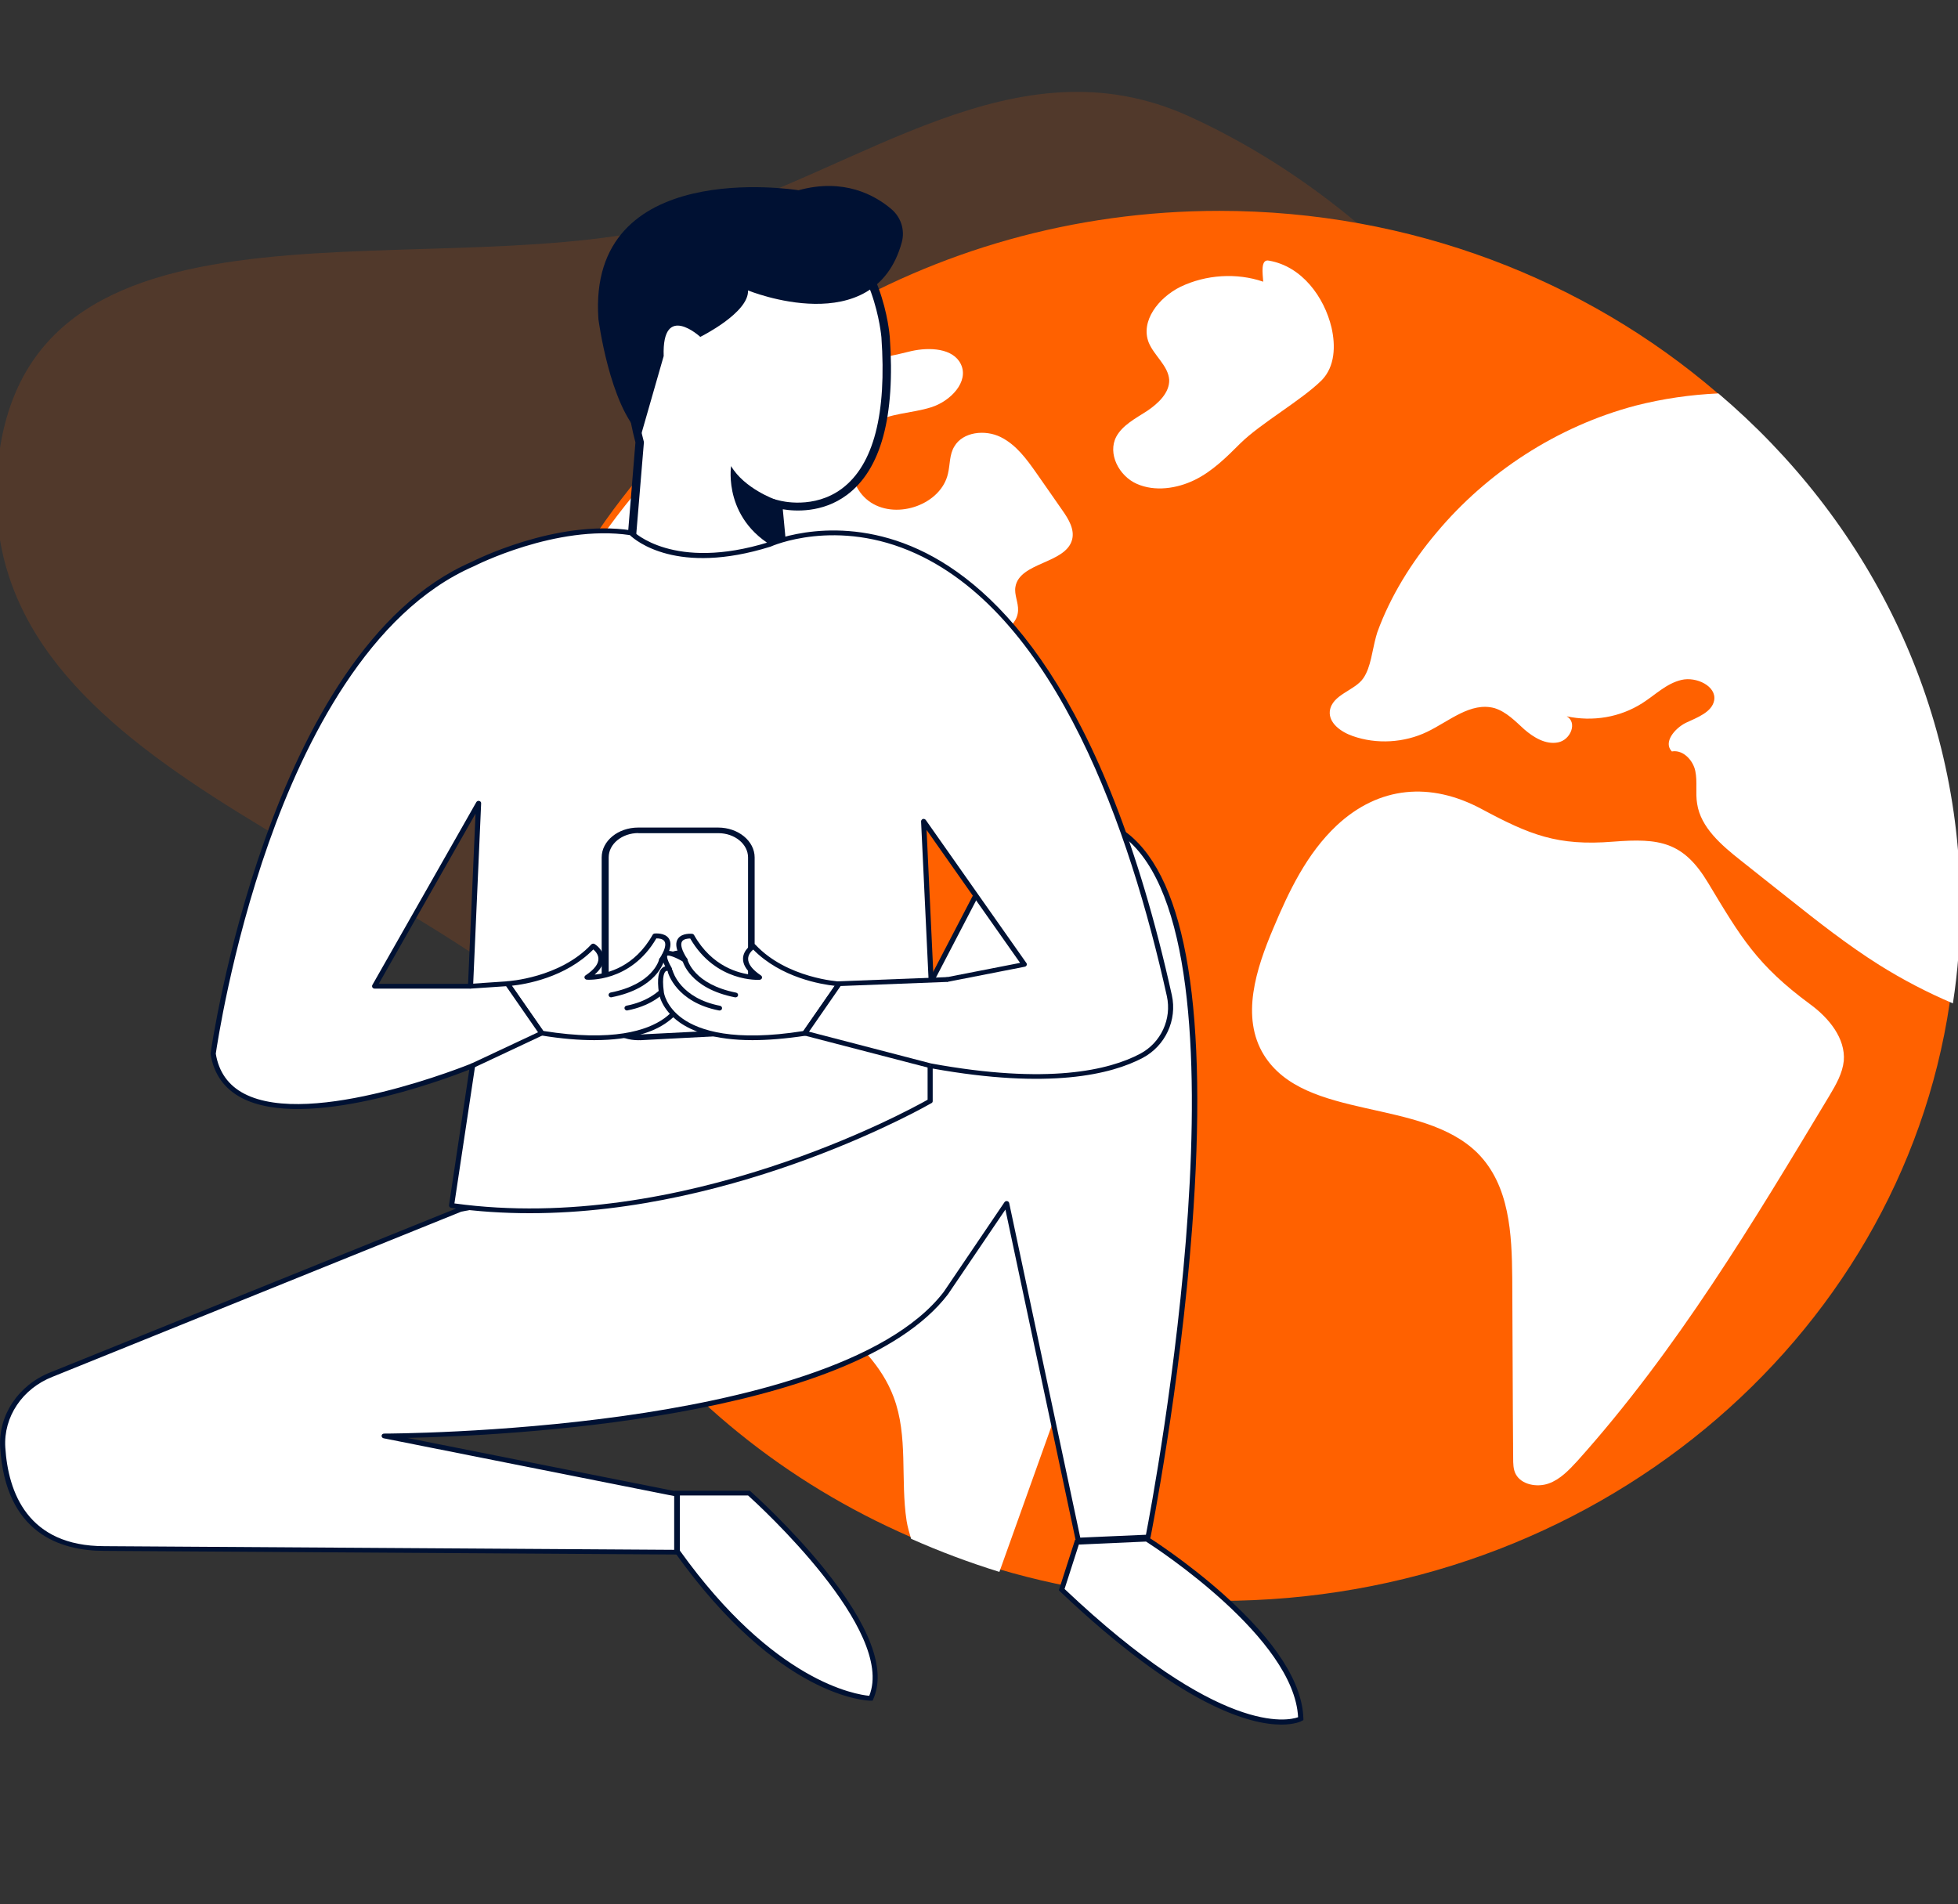
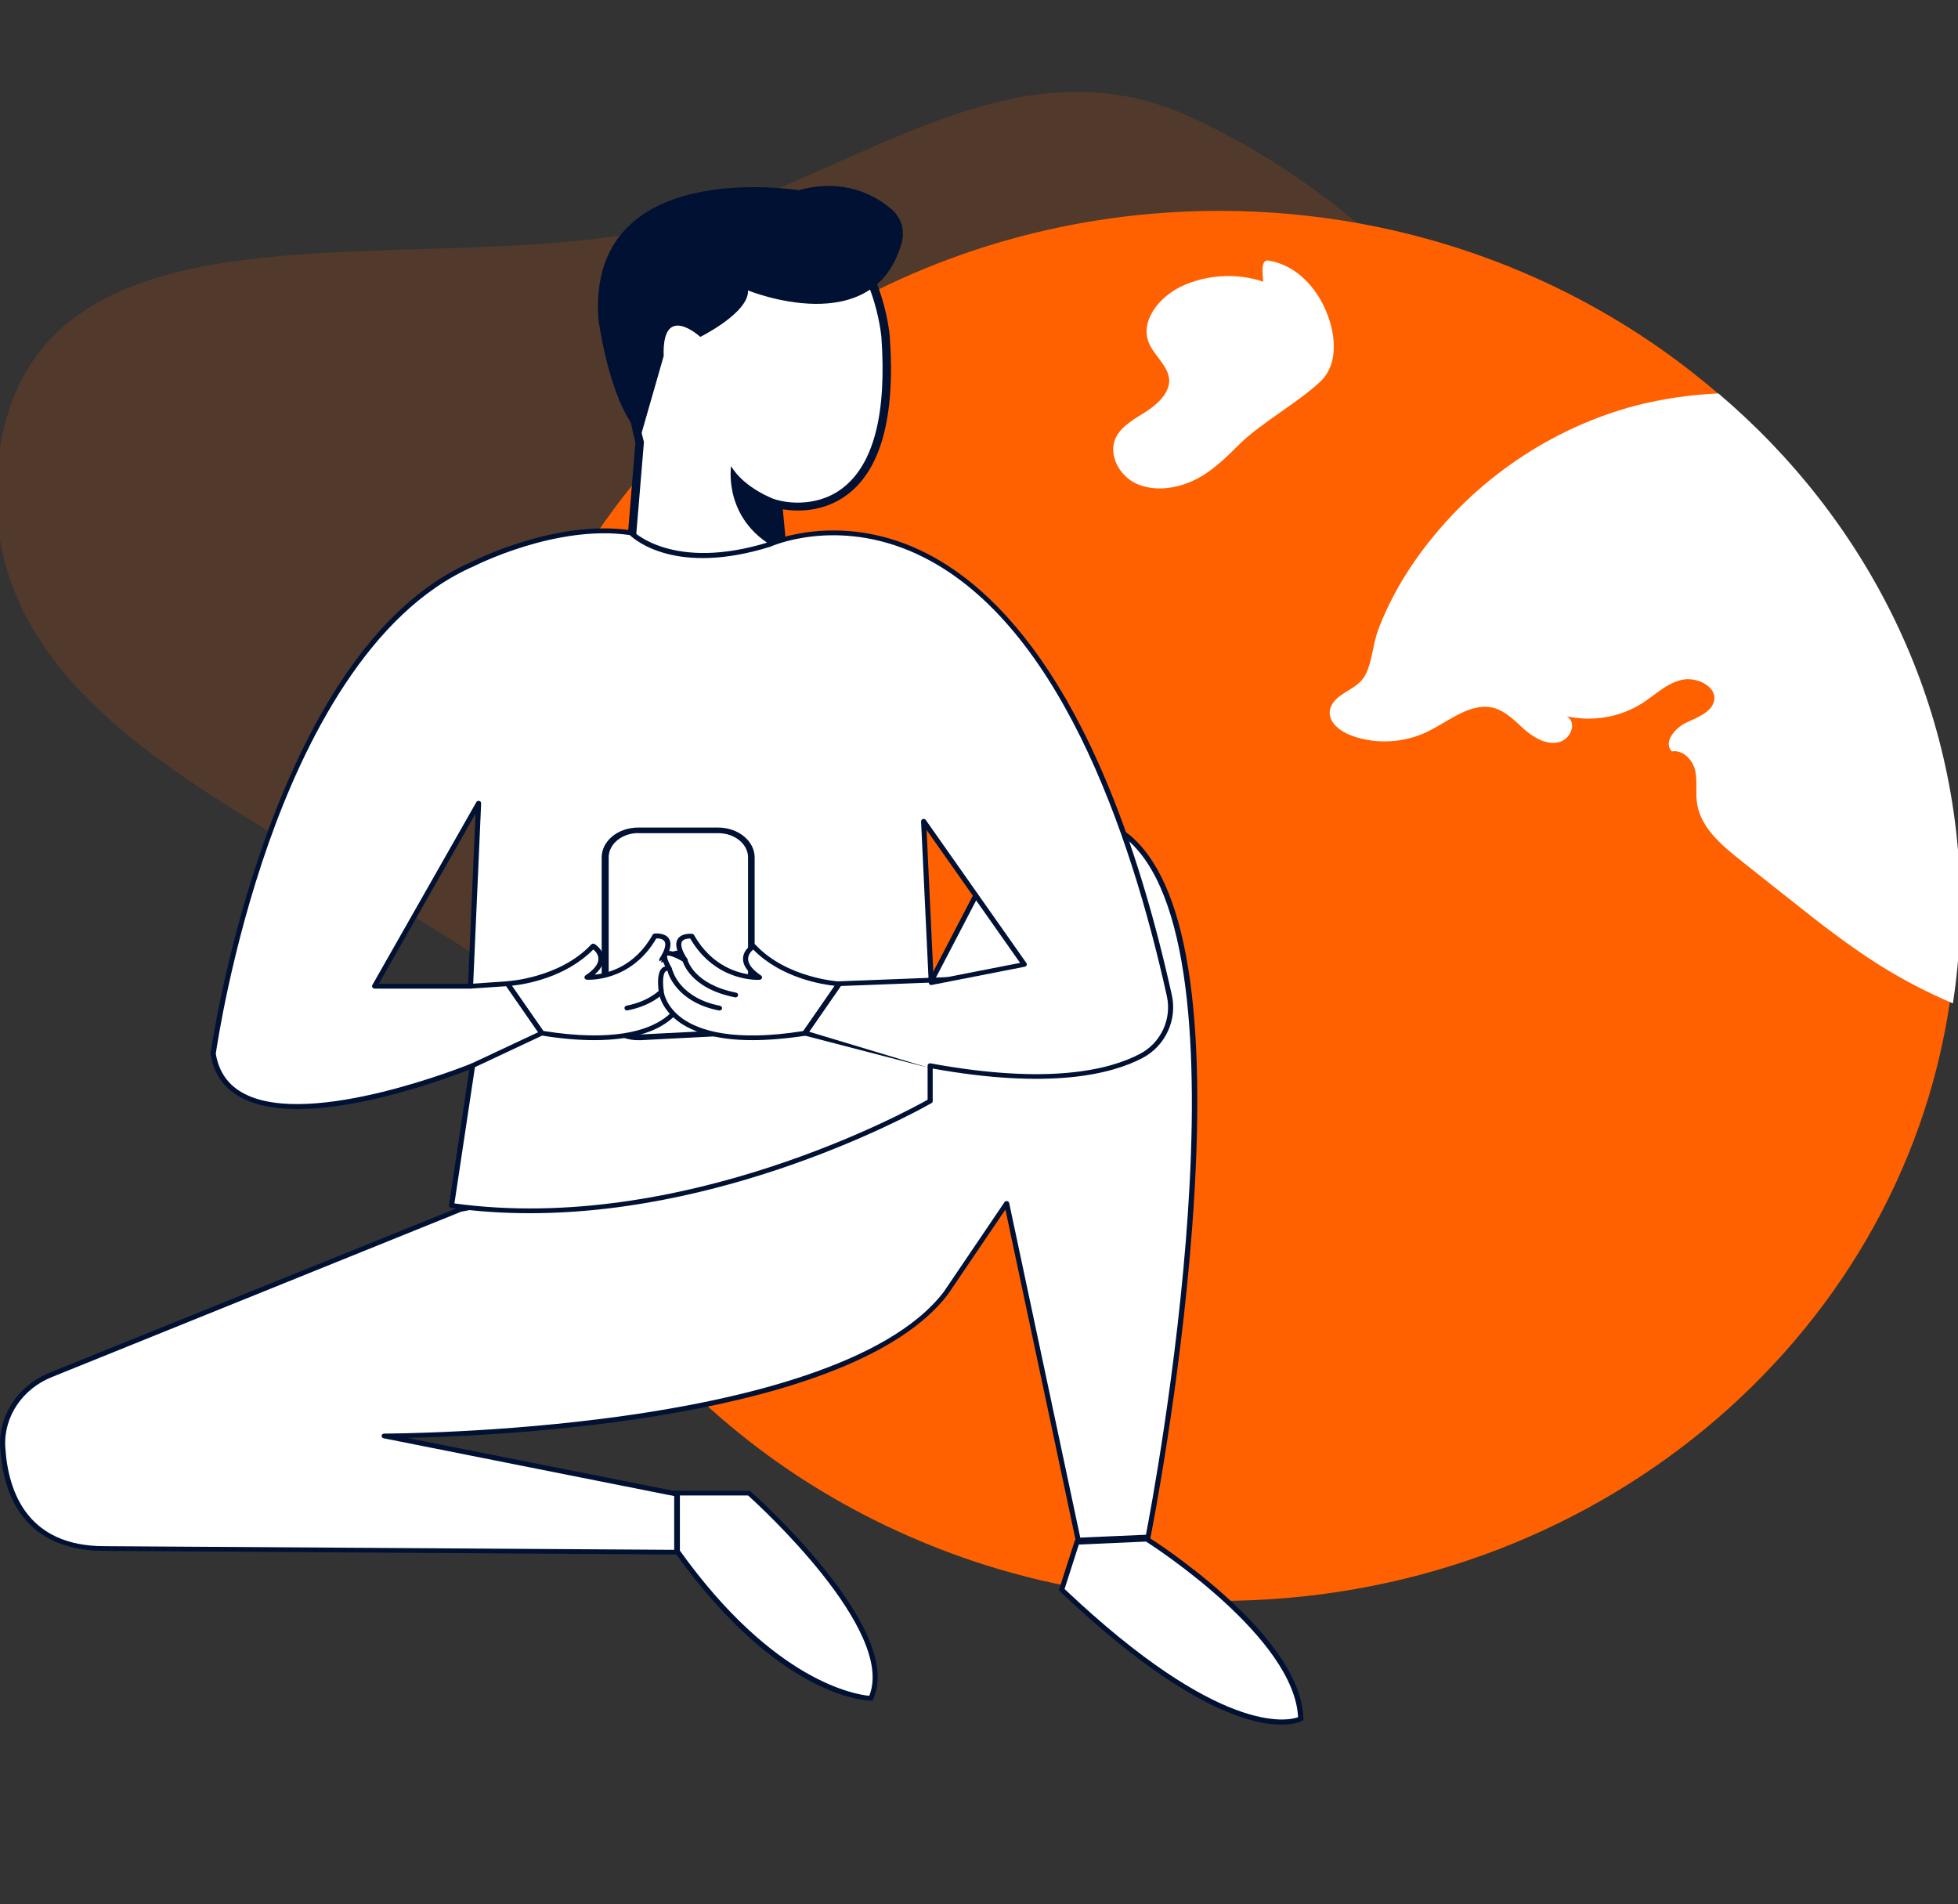
<svg xmlns="http://www.w3.org/2000/svg" width="544" height="529" viewBox="0 0 544 529" fill="none">
  <rect x="0" y="0" width="544" height="529" fill="#333333" stroke="none" />
  <g clip-path="url(#clip0_46_4483)">
    <path fill-rule="evenodd" clip-rule="evenodd" d="M447.188 177.945C459.578 242.222 426.954 298.78 390.565 343.539C358.133 383.429 313.558 413.81 264.227 402.998C219.774 393.243 203.514 330.988 168.574 294.855C110.574 234.889 -9.052 213.679 -0.601 129.16C7.7 46.226 123.246 81.259 191.939 61.194C239.567 47.274 282.271 10.314 330.569 32.412C385.43 57.489 434.426 111.739 447.188 177.945Z" fill="#FF6100" fill-opacity="0.15" />
    <path d="M543.717 251.677C543.717 260.877 543.008 269.917 541.677 278.77C527.708 372.61 442.085 444.77 338.782 444.77C316.03 444.77 294.128 441.25 273.615 434.77C265.427 432.157 257.465 429.09 249.758 425.57C181.163 394.397 133.847 328.237 133.847 251.677C133.847 225.143 139.513 199.837 149.855 176.797C166.005 140.61 193.687 109.97 228.367 88.984C260.27 69.784 298.095 58.584 338.782 58.584C391.992 58.584 440.555 77.784 477.02 109.063C517.962 144.37 543.717 195.197 543.717 251.677Z" fill="#FF6100" />
-     <path d="M298.718 377.837C291.663 397.464 284.722 417.09 277.667 436.717C269.308 434.13 261.12 431.064 253.13 427.517C252.62 425.81 252.138 424.13 251.883 422.53C250.127 411.064 252.393 399.037 248.285 388.157C241.825 370.904 221.765 362.184 209.865 347.757C199.948 335.837 195.868 319.624 198.957 304.637C201.308 293.544 207.513 282.157 203.802 271.384C197.257 252.104 173.428 247.997 161.16 231.464C149.883 216.37 147.05 196.984 150.252 178.584C166.827 142.424 195.33 111.784 231.03 90.824C233.127 93.544 234.997 96.717 238.085 98.21C242.675 100.504 248.257 98.69 253.187 97.544C258.287 96.397 264.832 96.744 266.957 101.17C269.308 106.024 264.095 111.49 258.655 113.17C253.215 114.877 247.152 114.744 242.307 117.704C234.742 122.37 234.487 134.717 241.938 139.597C249.39 144.45 261.517 140.077 263.387 131.544C263.982 129.064 263.755 126.317 265.143 124.05C267.495 119.97 273.7 119.277 278.035 121.437C282.37 123.597 285.232 127.57 287.952 131.437C290.303 134.824 292.797 138.344 295.148 141.757C296.905 144.237 298.605 147.09 297.868 149.917C296.112 156.637 283.248 156.157 282.115 163.064C281.747 165.224 282.965 167.357 282.852 169.65C282.597 174.744 276.137 177.144 270.838 178.37C252.138 183.037 232.815 190.744 222.162 206.05C217.572 212.637 214.852 220.21 214.2 228.05C210.488 229.304 207.882 224.664 205.898 221.33C202.555 215.89 195.727 212.264 189.182 213.517C182.722 214.77 177.537 221.464 179.265 227.464C181.022 233.597 190.032 236.664 195.018 232.557C199.353 235.597 194.027 242.077 194.763 247.17C195.132 249.464 196.747 251.357 198.362 253.064C206.068 261.677 213.718 270.317 221.283 278.93C228.083 286.637 235.053 294.37 243.355 300.477C254.377 308.53 267.41 313.437 279.168 320.584C290.813 327.624 301.58 337.917 303.592 350.984C304.923 360.024 301.835 369.117 298.718 377.837ZM371.365 229.357C363.063 237.17 358.105 247.597 353.798 257.837C348.982 269.17 344.647 282.557 351.163 293.117C362.61 311.49 394.995 304.93 410.522 320.37C419.447 329.33 420.042 342.85 420.155 355.09C420.268 371.757 420.268 388.344 420.41 405.01C420.41 406.584 420.41 408.21 421.118 409.544C422.677 412.504 427.04 413.304 430.27 412.157C433.5 411.01 435.937 408.397 438.232 405.917C465.913 375.064 487.135 339.57 508.3 304.37C510.113 301.33 511.898 298.237 512.267 294.744C512.777 288.504 508.158 282.824 502.888 278.984C488.098 268.077 483.65 260.37 474.583 245.304C467.698 233.837 461.097 232.824 448.205 233.837C432.678 235.09 424.972 231.917 411.598 224.744C397.488 217.197 383.152 218.344 371.365 229.357Z" fill="white" />
    <path d="M544.651 251.677C544.651 260.877 543.943 269.97 542.583 278.77C535.443 275.73 528.643 272.183 522.126 268.103C513.286 262.53 505.041 256.05 496.966 249.623C492.461 246.103 488.126 242.583 483.649 239.063C478.209 234.77 472.514 229.863 471.523 223.303C471.013 220.263 471.636 217.17 471.013 214.21C470.418 211.25 467.613 208.21 464.496 208.77C462.059 206.29 465.204 202.423 468.378 200.823C471.523 199.357 475.659 197.863 476.254 194.583C476.963 190.637 471.296 187.917 467.159 188.903C462.909 189.917 459.878 193.09 456.251 195.383C453.219 197.303 449.791 198.637 446.164 199.25C442.566 199.863 438.854 199.783 435.284 199.01C438.316 200.717 436.389 205.597 432.848 206.263C429.448 206.93 426.076 204.877 423.498 202.637C420.976 200.343 418.539 197.783 415.253 196.743C408.594 194.93 402.673 200.37 396.496 203.33C390.178 206.37 382.443 206.85 375.784 204.477C372.498 203.33 369.126 200.85 369.466 197.57C370.061 192.903 376.493 191.89 378.816 188.37C380.884 185.33 381.253 180.663 382.301 176.903C382.414 176.477 382.556 175.997 382.669 175.65C386.296 165.65 392.218 156.13 399.131 147.97C413.071 131.303 432.536 118.477 454.438 112.69C461.946 110.77 469.681 109.65 477.416 109.303C518.754 144.37 544.651 195.197 544.651 251.677Z" fill="white" />
    <path d="M350.965 78.263C343.599 75.73 335.042 76.29 327.987 79.677C321.895 82.69 316.767 89.223 319.175 95.223C320.677 98.823 324.559 101.623 324.842 105.49C324.984 109.117 321.782 112.103 318.694 114.183C315.464 116.263 311.865 118.13 310.137 121.33C307.672 126.023 310.874 132.237 315.832 134.423C320.819 136.637 326.939 135.783 331.954 133.33C336.884 130.903 340.794 126.983 344.59 123.197C350.285 117.57 361.647 111.197 367.257 105.597C370.94 101.783 371.082 96.023 369.949 91.037C367.909 82.45 361.675 73.997 352.609 72.423C350.144 71.837 350.824 76.023 350.965 78.263Z" fill="white" />
    <path d="M216.976 148.397L216.183 140.103C216.268 140.13 250.041 149.757 246.046 93.624C246.046 93.624 242.051 40.663 191.221 66.397C190.145 66.93 187.311 70.263 186.546 71.17C182.211 76.317 169.943 93.864 177.706 122.797L175.411 150.903C175.411 150.903 197.965 173.143 216.126 160.13C218.365 158.53 217.061 151.063 216.976 148.397Z" fill="white" />
    <path d="M203.546 165.277C188.615 165.277 174.76 151.837 174.59 151.65L174.222 151.303L176.545 122.903C168.952 94.37 180.37 76.743 185.64 70.503C187 68.877 189.465 66.05 190.683 65.437C206.238 57.57 219.13 56.157 228.962 61.25C245.225 69.677 247.123 92.583 247.208 93.543C248.795 115.703 244.772 130.503 235.252 137.543C228.452 142.583 220.773 142.05 217.487 141.49L218.138 148.37C218.166 148.877 218.223 149.597 218.308 150.397C218.762 155.303 218.96 159.463 216.863 160.983C212.528 164.103 207.995 165.277 203.546 165.277ZM176.602 150.503C179.52 153.197 199.495 170.69 215.418 159.277C216.693 158.37 216.183 152.93 215.957 150.61C215.872 149.757 215.815 149.037 215.787 148.477L214.852 138.637L216.467 139.037C216.892 139.17 226.157 141.597 233.977 135.703C242.732 129.09 246.387 114.957 244.885 93.703C244.857 93.49 242.987 71.01 227.828 63.17C218.705 58.45 206.578 59.863 191.788 67.383C191.25 67.65 189.408 69.597 187.482 71.863C182.41 77.89 171.417 94.85 178.84 122.557L178.897 122.743V122.93L176.602 150.503Z" fill="#001133" />
    <path d="M215.39 138.797C215.39 138.797 206.805 135.757 203.121 129.49C203.121 129.49 200.628 145.197 217.061 153.037L215.39 138.797Z" fill="#001133" />
    <path d="M184.393 98.93L178.103 120.85C169.348 112.61 166.26 88.637 166.26 88.637C163.115 43.703 220.632 52.663 221.85 52.85C221.878 52.85 221.878 52.85 221.878 52.85C234.402 49.41 243.043 54.183 247.633 58.077C250.353 60.37 251.458 63.943 250.552 67.303C242.958 95.09 207.825 80.69 207.825 80.69C208.108 86.903 194.565 93.597 194.565 93.597C194.565 93.597 183.883 83.757 184.393 98.93Z" fill="#001133" />
    <path d="M127.925 336.024L14.336 381.89C5.695 385.25 0.198 393.384 0.765 402.157C1.558 414.664 6.97 430.21 29.013 430.21L188.02 431.224V415.064L106.731 398.904C106.731 398.904 232.333 399.037 262.791 359.25L279.706 334.29L299.568 427.81L318.976 426.957C318.976 426.957 363.913 202.264 286.336 229.464C282.115 230.957 278.743 234.05 276.76 237.864L236.753 314.77L127.925 336.024Z" fill="white" />
    <path d="M187.992 431.89L28.985 430.877C16.603 430.877 1.558 425.89 0.057 402.184C-0.51 393.17 5.128 384.744 14.082 381.25L127.67 335.384C127.727 335.357 127.755 335.357 127.812 335.33L236.3 314.157L276.137 237.597C278.29 233.464 281.832 230.344 286.082 228.85C297.047 225.01 306.227 225.944 313.395 231.624C329.687 244.53 335.693 281.384 331.217 341.144C327.902 385.517 319.742 426.69 319.657 427.09C319.6 427.384 319.317 427.624 319.005 427.624L299.597 428.477C299.257 428.477 298.945 428.264 298.86 427.944L279.338 336.05L263.358 359.624C236.612 394.53 139.343 398.93 113.107 399.49L188.162 414.397C188.502 414.45 188.728 414.744 188.728 415.037V431.197C188.728 431.384 188.643 431.544 188.53 431.677C188.36 431.81 188.19 431.89 187.992 431.89ZM128.152 336.637L14.62 382.504C6.205 385.784 0.935 393.677 1.473 402.13C2.267 414.637 7.678 429.57 29.013 429.57L187.312 430.584V415.65L106.59 399.597C106.25 399.517 105.995 399.224 106.023 398.877C106.052 398.53 106.363 398.29 106.732 398.29C107.298 398.29 138.635 398.237 173.23 393.384C205.218 388.904 246.613 379.277 262.197 358.93L279.083 333.997C279.253 333.757 279.537 333.65 279.82 333.704C280.103 333.757 280.33 333.97 280.387 334.237L300.135 427.197L318.382 426.397C320.365 416.21 349.492 262.05 312.488 232.717C305.745 227.357 297.018 226.504 286.592 230.157C282.682 231.544 279.395 234.397 277.412 238.237L237.405 315.064C237.32 315.25 237.122 315.384 236.923 315.41L128.152 336.637Z" fill="#001133" />
    <path d="M318.636 427.624C318.636 427.624 360.768 454.05 361.391 477.517C361.391 477.517 343.258 487.49 294.978 441.65L299.199 428.477L318.636 427.624Z" fill="white" />
    <path d="M355.98 479.143C347.281 479.143 328.156 474.103 294.468 442.104L294.185 441.81L298.69 427.81L318.835 426.93L319.033 427.064C319.146 427.117 329.743 433.81 340.283 443.277C354.506 456.077 361.845 467.57 362.128 477.49V477.89L361.76 478.077C361.533 478.237 359.72 479.143 355.98 479.143ZM295.771 441.463C339.036 482.45 357.85 478.103 360.655 477.09C359.55 455.143 321.47 430.237 318.41 428.29L299.738 429.117L295.771 441.463Z" fill="#001133" />
    <path d="M188.161 414.823H208.108C208.108 414.823 250.664 452.423 241.966 471.837C241.966 471.837 217.174 471.65 188.161 430.983V414.823V414.823Z" fill="white" />
    <path d="M242.42 472.503H241.938C240.918 472.503 216.438 471.837 187.538 431.357L187.425 431.197V414.183H208.363L208.561 414.37C208.675 414.477 219.356 423.943 228.848 435.677C241.683 451.57 246.33 463.837 242.59 472.13L242.42 472.503ZM188.87 430.77C215.078 467.41 237.971 470.823 241.513 471.143C248.823 452.93 210.97 418.317 207.853 415.49H188.898V430.77H188.87Z" fill="#001133" />
    <path d="M213.775 151.25C186.462 159.757 175.298 148.023 175.298 148.023C154.275 144.797 131.268 156.743 131.268 156.743C74.489 181.383 59.217 292.743 59.217 292.743C64.118 323.677 131.268 296.077 131.268 296.077L125.432 334.903C192.44 344.423 258.4 305.917 258.4 305.917V296.077C290.7 302.023 308.012 298.13 317.078 293.33C323.283 290.05 326.287 283.143 324.842 276.583C289.312 116.183 213.775 151.25 213.775 151.25ZM130.73 273.997H104.068L132.968 223.17L130.73 273.997ZM258.74 273.01L256.615 228.21L284.58 267.97L258.74 273.01Z" fill="white" />
    <path d="M147.22 337.063C139.995 337.063 132.657 336.61 125.347 335.57C124.95 335.517 124.695 335.17 124.752 334.823L130.39 297.17C123.08 300.05 84.887 314.29 67.15 305.037C62.306 302.503 59.387 298.397 58.509 292.85C58.509 292.797 58.509 292.717 58.509 292.663C58.651 291.543 74.517 180.637 130.985 156.13C131.184 156.023 154.417 144.13 175.44 147.357C175.61 147.383 175.752 147.463 175.865 147.57C175.979 147.677 187.085 158.823 213.549 150.637C214.625 150.157 232.929 142.423 255.17 152.637C276.987 162.637 306.907 192.237 325.579 276.477C327.109 283.41 323.765 290.583 317.475 293.917C308.777 298.503 291.635 302.717 259.137 296.877V305.917C259.137 306.157 259.024 306.37 258.797 306.477C258.202 306.823 205.644 337.063 147.22 337.063ZM126.254 334.343C189.55 343.037 252.564 308.45 257.72 305.543V296.077C257.72 295.89 257.805 295.677 257.975 295.57C258.145 295.437 258.344 295.383 258.57 295.437C291.182 301.437 308.21 297.303 316.767 292.77C322.547 289.703 325.607 283.117 324.19 276.743C313.962 230.557 293.562 171.73 254.547 153.837C232.334 143.65 214.285 151.783 214.115 151.863C214.087 151.863 214.059 151.89 214.03 151.89C188.105 159.97 176.574 150.183 174.987 148.663C154.502 145.65 131.864 157.223 131.637 157.33C102.51 169.97 84.576 206.103 74.659 234.183C64.204 263.81 60.209 290.957 59.954 292.743C60.776 297.81 63.439 301.57 67.859 303.863C86.474 313.57 130.56 295.65 131.014 295.463C131.24 295.357 131.524 295.41 131.722 295.543C131.92 295.677 132.034 295.917 132.005 296.157L126.254 334.343ZM130.73 274.663H104.069C103.814 274.663 103.587 274.53 103.474 274.343C103.36 274.13 103.332 273.89 103.445 273.677L132.345 222.85C132.515 222.583 132.827 222.423 133.167 222.53C133.479 222.61 133.705 222.877 133.677 223.197L131.439 274.023C131.41 274.37 131.099 274.663 130.73 274.663ZM105.23 273.33H130.05L132.119 226.05L105.23 273.33ZM258.74 273.677C258.599 273.677 258.429 273.623 258.315 273.543C258.145 273.437 258.06 273.25 258.032 273.037L255.907 228.21C255.907 227.917 256.105 227.65 256.389 227.543C256.7 227.437 257.012 227.57 257.21 227.81L285.175 267.57C285.317 267.757 285.317 267.997 285.232 268.183C285.147 268.397 284.949 268.53 284.722 268.583L258.854 273.65C258.825 273.677 258.797 273.677 258.74 273.677ZM257.437 230.583L259.392 272.21L283.419 267.517L257.437 230.583Z" fill="#001133" />
    <path d="M168.16 280.658V238.228C168.16 234.072 172.284 230.698 177.363 230.698H199.548C204.627 230.698 208.751 234.072 208.751 238.228V279.533C208.751 283.501 204.971 286.813 200.121 287.063L177.936 288.188C172.628 288.469 168.16 285.032 168.16 280.658Z" fill="white" />
    <path d="M177.324 289C174.728 289 172.284 288.219 170.375 286.75C168.313 285.157 167.167 283.001 167.167 280.689V238.228C167.167 233.635 171.711 229.917 177.324 229.917H199.51C205.123 229.917 209.667 233.666 209.667 238.228V279.533C209.667 283.907 205.467 287.563 200.121 287.844L177.935 289C177.782 288.969 177.553 289 177.324 289ZM177.362 231.448C172.818 231.448 169.114 234.478 169.114 238.197V280.658C169.114 282.532 170.031 284.282 171.711 285.594C173.391 286.875 175.606 287.532 177.897 287.407L200.083 286.282C204.436 286.063 207.834 283.095 207.834 279.533V238.228C207.834 234.51 204.13 231.479 199.586 231.479H177.362V231.448Z" fill="#001133" />
    <path d="M140.986 273.303C140.986 273.303 155.748 272.53 164.815 262.877C164.815 262.877 170.765 266.45 163.143 271.543C163.143 271.543 174.958 272.504 181.956 260.104C181.956 260.104 188.615 259.33 183.855 266.717C183.855 266.717 192.893 261.117 188.133 269.25C188.133 269.25 191.505 267.517 190.371 275.81C190.371 275.81 188.36 293.17 150.478 287.063L140.986 273.303Z" fill="white" />
    <path d="M165.098 288.983C160.933 288.983 156.06 288.61 150.393 287.677C150.195 287.65 150.025 287.543 149.911 287.383L140.391 273.65C140.25 273.437 140.25 273.197 140.363 272.983C140.476 272.77 140.703 272.637 140.958 272.61C141.1 272.61 155.55 271.73 164.276 262.397C164.503 262.157 164.9 262.103 165.183 262.263C165.296 262.317 167.648 263.783 167.733 266.237C167.761 267.757 166.911 269.277 165.211 270.77C168.781 270.45 176.29 268.663 181.333 259.703C181.446 259.517 181.645 259.383 181.871 259.357C181.985 259.357 184.676 259.063 185.81 260.717C186.49 261.73 186.433 263.117 185.611 264.903C187.113 264.21 188.841 263.703 189.748 264.477C190.513 265.143 190.4 266.37 189.351 268.423C189.55 268.477 189.748 268.557 189.946 268.663C191.25 269.517 191.646 271.837 191.108 275.81C191.08 275.97 190.541 280.317 185.356 283.997C181.871 286.53 175.723 288.983 165.098 288.983ZM150.931 286.423C170.311 289.517 179.86 286.263 184.478 282.983C189.153 279.65 189.663 275.757 189.663 275.703C190.286 271.01 189.408 270.023 189.125 269.837C188.841 269.65 188.501 269.783 188.445 269.81C188.161 269.943 187.821 269.89 187.623 269.677C187.396 269.463 187.368 269.143 187.51 268.903C189.181 266.05 188.756 265.517 188.756 265.517C188.445 265.223 186.32 265.943 184.223 267.25C183.94 267.41 183.571 267.383 183.345 267.17C183.118 266.957 183.061 266.61 183.231 266.343C184.705 264.077 185.186 262.343 184.591 261.49C184.11 260.797 182.948 260.69 182.353 260.717C175.185 273.037 163.143 272.21 163.03 272.183C162.746 272.157 162.491 271.97 162.406 271.703C162.321 271.437 162.435 271.143 162.69 270.983C165.098 269.383 166.316 267.81 166.26 266.317C166.231 265.143 165.381 264.237 164.843 263.783C157.108 271.65 145.86 273.49 142.176 273.863L150.931 286.423Z" fill="#001133" />
    <path d="M183.855 266.69C183.855 266.69 182.155 274.024 169.773 276.45Z" fill="white" />
-     <path d="M169.802 277.09C169.462 277.09 169.179 276.877 169.094 276.557C169.009 276.21 169.264 275.837 169.632 275.757C181.362 273.464 183.09 266.797 183.147 266.504C183.232 266.157 183.6 265.917 183.997 265.997C184.365 266.077 184.62 266.424 184.535 266.797C184.45 267.117 182.58 274.584 169.915 277.064C169.887 277.09 169.83 277.09 169.802 277.09Z" fill="#001133" />
    <path d="M188.162 269.223C188.162 269.223 185.867 277.81 174.222 280.077Z" fill="white" />
    <path d="M174.222 280.743C173.882 280.743 173.598 280.53 173.513 280.21C173.428 279.837 173.683 279.49 174.052 279.41C185.13 277.25 187.425 269.117 187.453 269.037C187.538 268.69 187.907 268.45 188.303 268.557C188.672 268.637 188.927 269.01 188.813 269.357C188.728 269.73 186.263 278.397 174.335 280.717C174.307 280.743 174.278 280.743 174.222 280.743Z" fill="#001133" />
    <path d="M233.155 273.303C233.155 273.303 218.393 272.53 209.327 262.877C209.327 262.877 203.377 266.45 210.998 271.543C210.998 271.543 199.183 272.504 192.185 260.104C192.185 260.104 185.527 259.33 190.287 266.717C190.287 266.717 181.248 261.117 186.008 269.25C186.008 269.25 182.637 267.517 183.77 275.81C183.77 275.81 185.782 293.17 223.663 287.063L233.155 273.303Z" fill="white" />
    <path d="M209.043 288.984C198.418 288.984 192.298 286.504 188.813 284.05C183.628 280.37 183.09 276.05 183.061 275.864C182.523 271.917 182.92 269.597 184.223 268.744C184.421 268.61 184.62 268.53 184.818 268.504C183.77 266.477 183.656 265.224 184.421 264.557C185.3 263.784 187.028 264.29 188.558 264.984C187.736 263.17 187.68 261.784 188.36 260.797C189.493 259.144 192.185 259.437 192.298 259.437C192.525 259.464 192.723 259.597 192.836 259.784C197.823 268.61 205.36 270.45 208.93 270.824C207.23 269.33 206.408 267.837 206.436 266.317C206.493 263.864 208.873 262.397 208.986 262.344C209.27 262.157 209.666 262.21 209.893 262.477C218.62 271.81 233.07 272.69 233.211 272.69C233.466 272.69 233.693 272.85 233.806 273.064C233.92 273.277 233.92 273.517 233.778 273.73L224.258 287.464C224.145 287.624 223.975 287.73 223.776 287.757C218.081 288.61 213.208 288.984 209.043 288.984ZM185.328 269.73C185.215 269.73 185.101 269.757 184.988 269.837C184.705 270.024 183.798 271.01 184.45 275.704C184.45 275.757 184.988 279.704 189.691 283.037C194.31 286.29 203.858 289.517 223.21 286.45L231.936 273.89C228.253 273.49 217.005 271.677 209.27 263.81C208.731 264.264 207.881 265.17 207.853 266.344C207.825 267.837 209.015 269.384 211.423 271.01C211.678 271.17 211.763 271.464 211.706 271.73C211.621 271.997 211.366 272.184 211.083 272.21C210.97 272.237 198.928 273.064 191.76 260.744C191.051 260.744 189.975 260.877 189.521 261.517C188.926 262.37 189.436 264.077 190.91 266.37C191.08 266.637 191.023 266.984 190.796 267.197C190.57 267.41 190.201 267.437 189.918 267.277C187.821 265.97 185.696 265.25 185.385 265.544C185.385 265.544 184.988 266.104 186.631 268.93C186.773 269.197 186.745 269.517 186.518 269.73C186.291 269.944 185.951 269.997 185.668 269.837C185.64 269.81 185.498 269.73 185.328 269.73Z" fill="#001133" />
-     <path d="M190.286 266.69C190.286 266.69 191.986 274.024 204.368 276.45Z" fill="white" />
    <path d="M204.368 277.09C204.311 277.09 204.283 277.09 204.226 277.09C191.561 274.61 189.691 267.144 189.606 266.824C189.521 266.477 189.776 266.103 190.145 266.023C190.541 265.917 190.91 266.157 190.995 266.53C191.051 266.824 192.808 273.464 204.51 275.784C204.906 275.864 205.133 276.21 205.048 276.584C204.991 276.877 204.68 277.09 204.368 277.09Z" fill="#001133" />
    <path d="M186.207 269.837C186.207 269.837 188.304 277.837 199.92 280.077Z" fill="white" />
    <path d="M199.92 280.744C199.863 280.744 199.835 280.744 199.778 280.744C187.85 278.424 185.612 270.344 185.527 269.997C185.442 269.65 185.668 269.277 186.037 269.197C186.433 269.117 186.802 269.33 186.887 269.677C186.972 269.997 189.04 277.304 200.062 279.437C200.43 279.517 200.685 279.864 200.6 280.237C200.543 280.53 200.26 280.744 199.92 280.744Z" fill="#001133" />
    <path d="M130.729 273.997L140.986 273.304L150.506 287.037L131.268 296.077" fill="white" />
    <path d="M131.268 296.744C131.013 296.744 130.758 296.61 130.645 296.37C130.475 296.05 130.616 295.65 130.956 295.49L149.486 286.797L140.618 273.997L130.786 274.664C130.39 274.69 130.05 274.424 130.021 274.05C129.993 273.677 130.276 273.357 130.673 273.33L140.93 272.637C141.185 272.61 141.44 272.744 141.581 272.93L151.101 286.664C151.215 286.824 151.243 287.01 151.186 287.197C151.13 287.384 150.988 287.544 150.818 287.624L131.58 296.664C131.495 296.717 131.381 296.744 131.268 296.744Z" fill="#001133" />
-     <path d="M263.274 272.13L233.156 273.304L223.636 287.037L258.429 296.077" fill="white" />
-     <path d="M258.23 296.717L222.502 287.437L232.759 272.637H233.127L263.245 271.464L263.302 272.797L233.552 273.944L224.769 286.637L258.599 295.437L258.23 296.717Z" fill="#001133" />
+     <path d="M258.23 296.717L222.502 287.437L232.759 272.637H233.127L263.245 271.464L263.302 272.797L233.552 273.944L224.769 286.637L258.23 296.717Z" fill="#001133" />
  </g>
  <defs>
    <clipPath id="clip0_46_4483">
      <rect width="544" height="512" fill="white" transform="translate(0 9)" />
    </clipPath>
  </defs>
</svg>